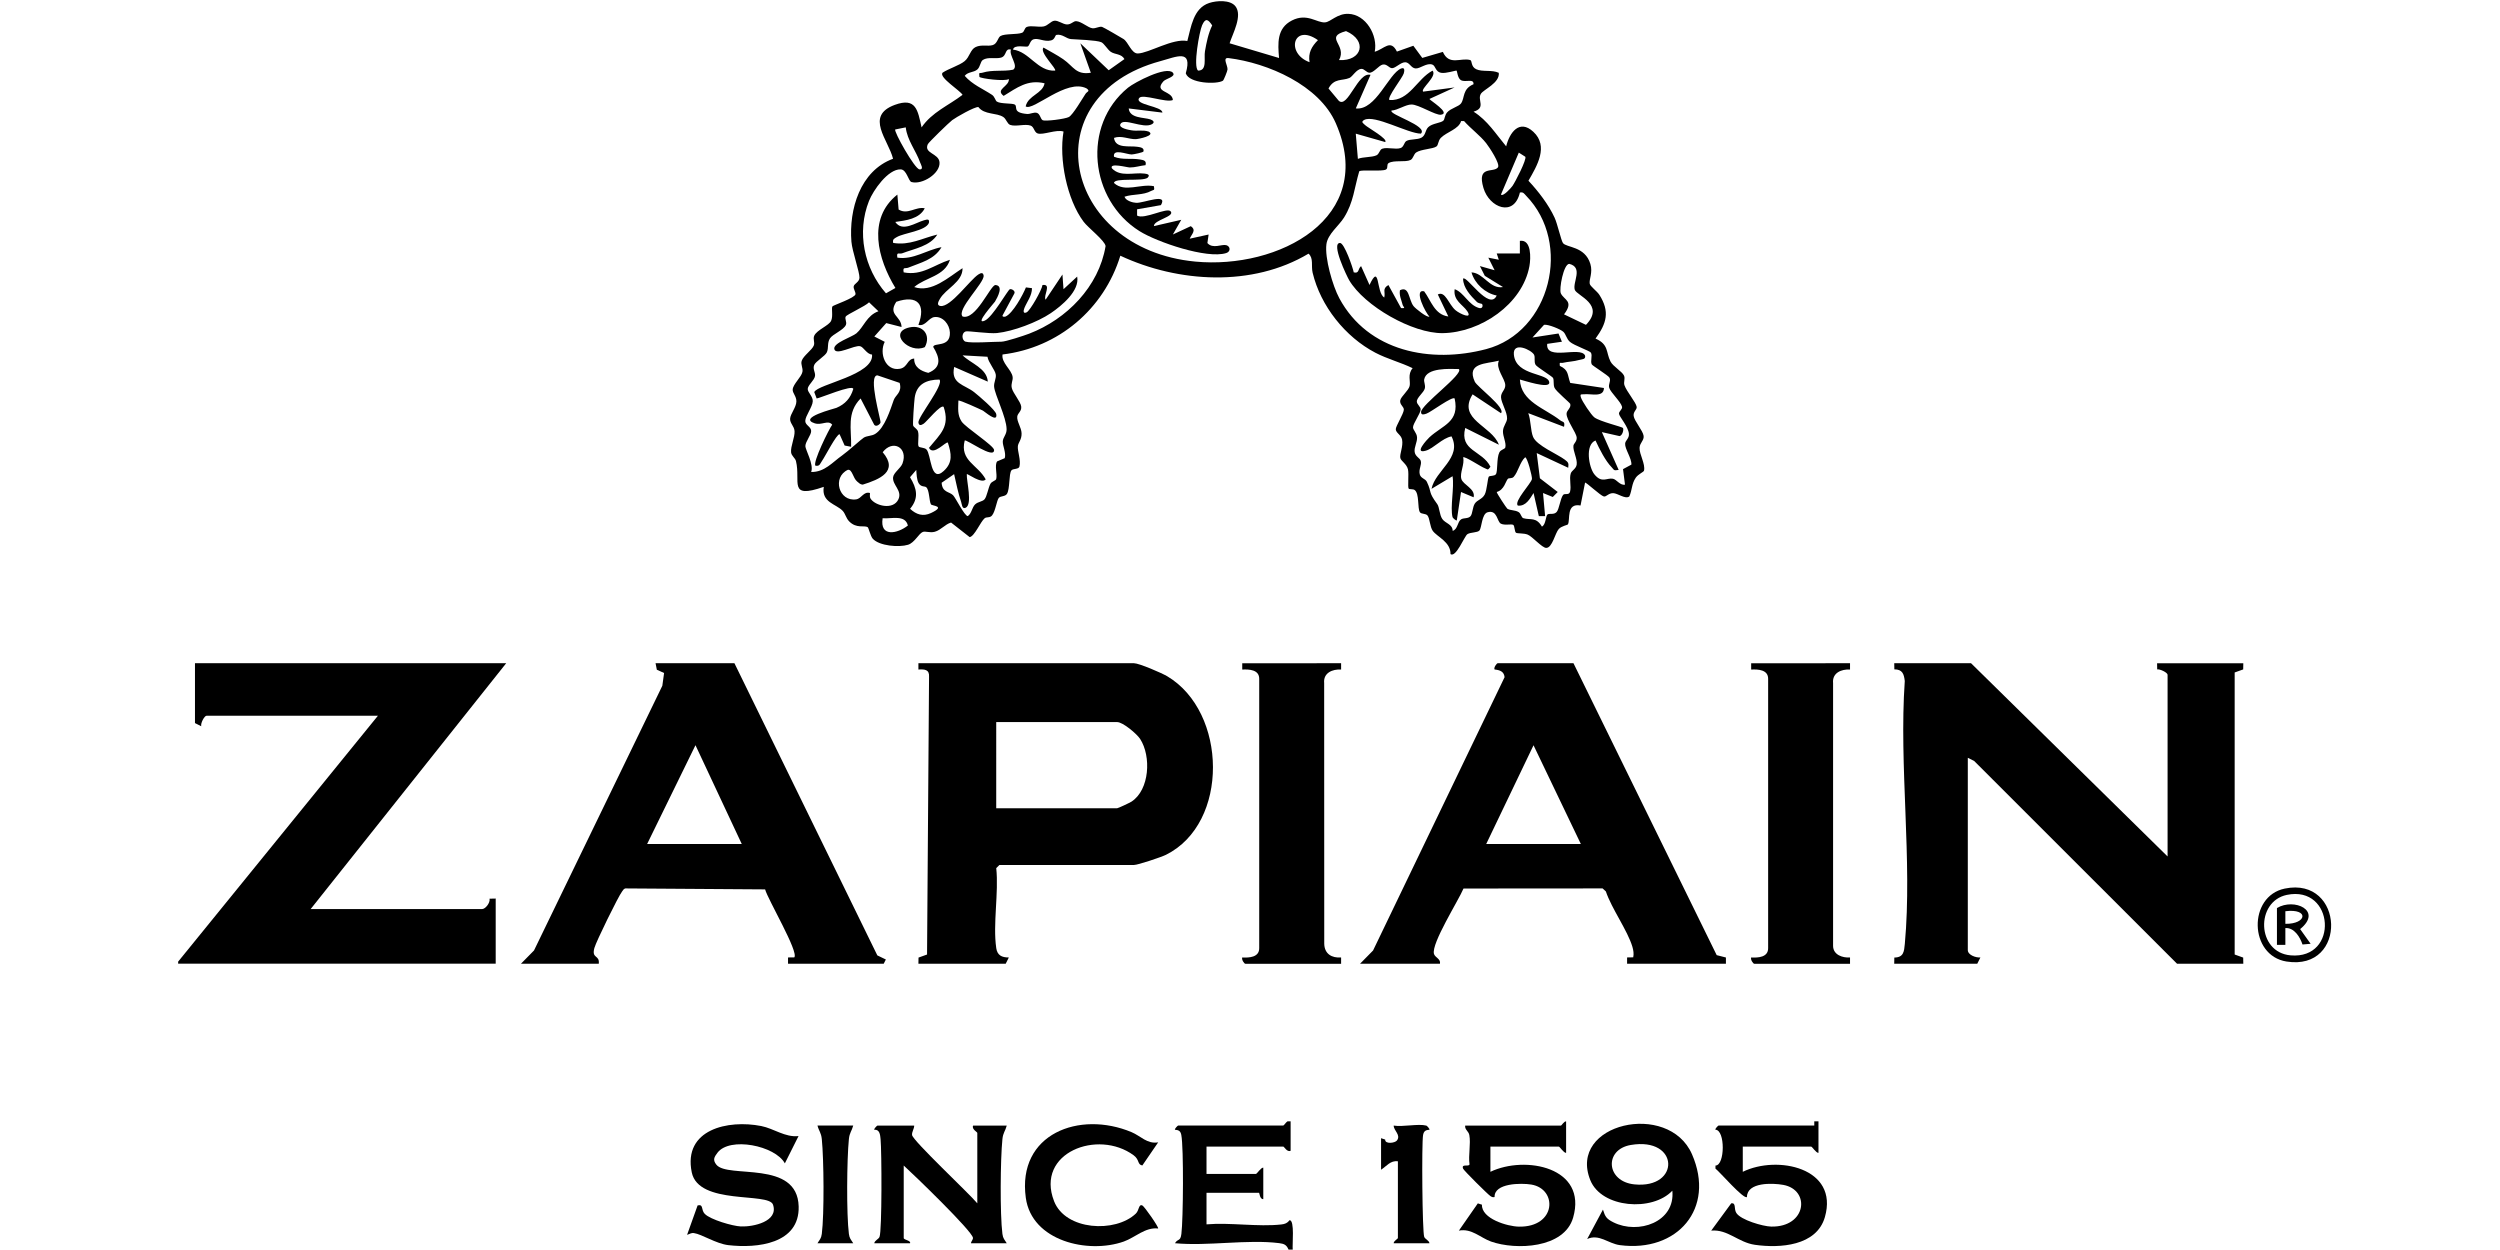
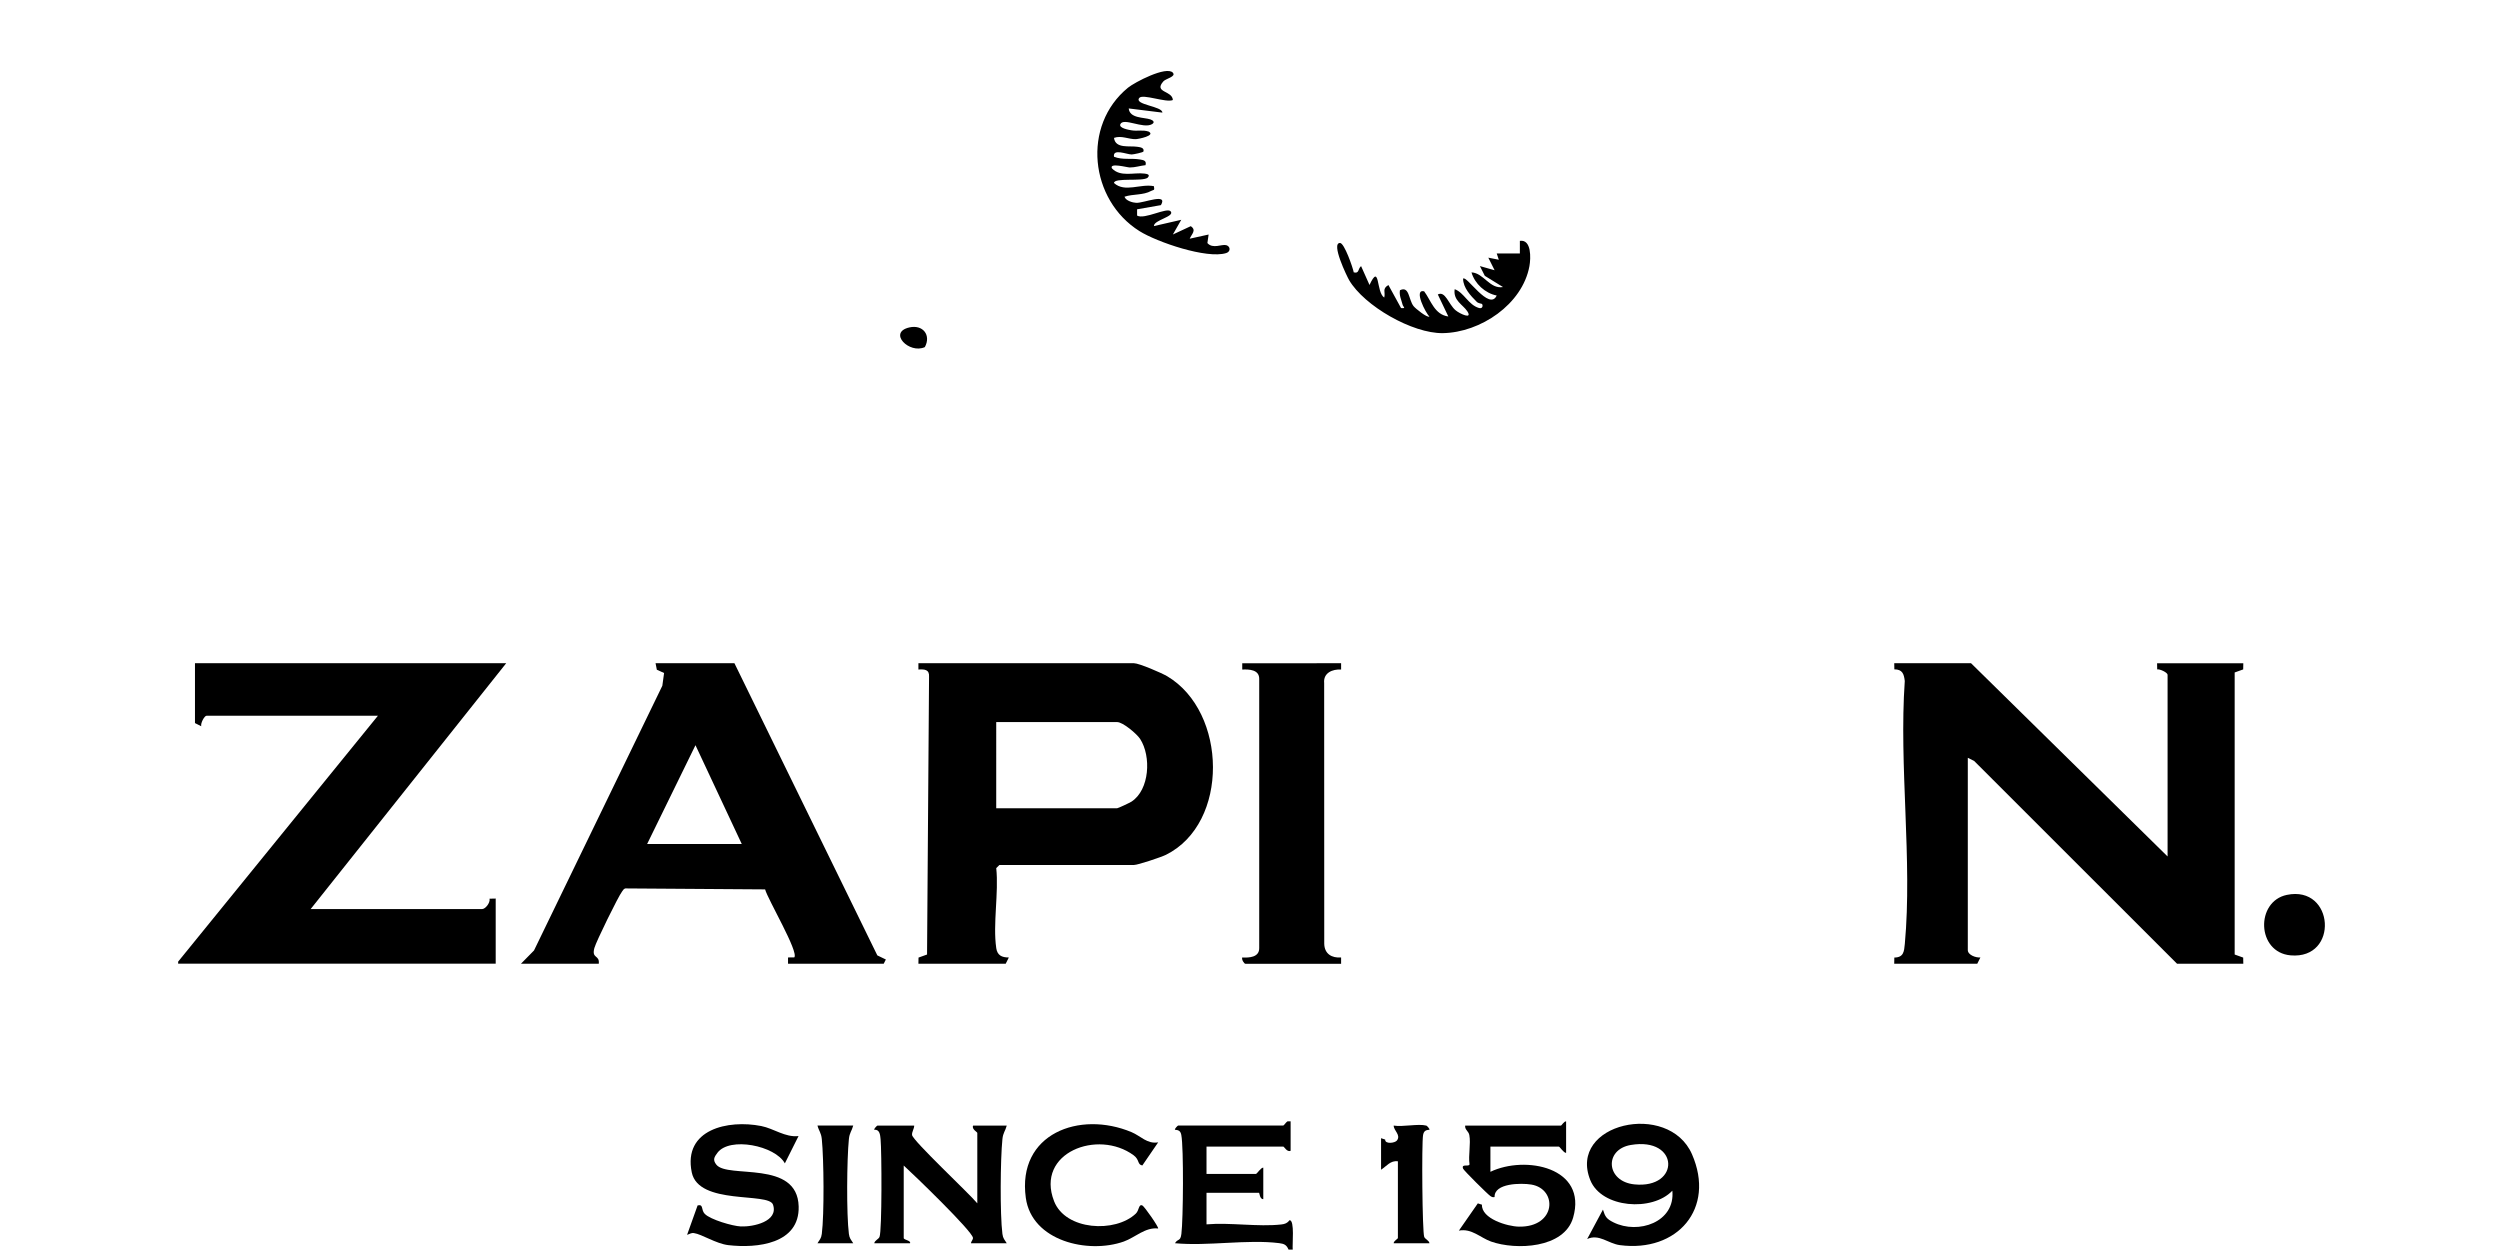
<svg xmlns="http://www.w3.org/2000/svg" viewBox="0 0 900 450" width="900" height="450">
  <style>		.s0 { fill: #000000 } 	</style>
  <path class="s0" d="m64.13 346.19l71.92-88.52h-61.7c-0.77 0-2.22 2.74-1.9 3.78l-2.26-1.14v-21.56h112.05l-70.41 88.52h61.7c1.24 0 3.01-2.31 2.71-3.74l2.21-0.05v23.45h-114.32v-0.76z" />
  <path class="s0" d="m463.87 449.84c-0.73-1.71-1.58-2.08-3.37-2.31-11.41-1.43-25.77 1.15-37.51 0.03 1.06-1.78 1.95-0.52 2.31-3.35 0.66-5.14 0.86-31.05-0.03-35.62-0.26-1.37-0.89-1.79-2.29-1.89-0.21-0.27 0.99-1.5 1.14-1.5h37.85c0.22 0 1.03-1.24 1.52-1.51h1.13v10.59c-1.31 0.59-2.31-1.51-2.65-1.51h-27.63v9.84h17.79c0.39 0 1.72-2.26 2.65-2.27v11.35c-1.27 0.08-1.38-2.27-1.51-2.27h-18.93v11.35c8.54-0.73 18.58 0.97 26.92 0.04 1.31-0.14 2.18-0.48 2.99-1.54 1.9 0 0.91 8.77 1.13 10.58h-1.51z" />
-   <path class="s0" d="m444.71 2.19c2.73 3.39-0.92 9.83-2.05 13.39l17.8 5.3c-0.44-5.21-0.88-10.7 4.63-13.51 5.49-2.81 9 0.96 11.97 0.68 2.01-0.19 4.33-3.19 8.34-3.07 6.32 0.19 10.7 7.77 9.5 13.65 3.42-0.98 5.69-4.69 7.99-0.06l5.91-2.1 3.22 4.38 7.41-2.17c2.26 5.09 6.44 1.98 9.83 2.93 0.8 0.22 0.16 2.33 2.14 3.29 2.23 1.08 5.69 0.13 8.16 1.31 0.43 3.64-5.49 5.99-6.45 7.56-1.39 2.28 1.99 5.05-2.63 6.43 5.03 3.14 8.04 8.06 11.74 12.48 1.19-4.87 4.72-9.93 9.78-5.24 5.63 5.21 1.29 12.32-1.76 17.62 3.56 3.81 7.24 8.57 9.42 13.31 1.02 2.22 2.33 8.17 3 9.11 1.23 1.73 7.92 1.07 9.87 7.53 0.95 3.15-0.53 5.55-0.23 7.14 0.17 0.93 2.65 2.68 3.48 4 3.83 6.04 2.61 10.25-1.39 15.74 4.85 2.11 3.69 4.94 5.39 8.25 0.93 1.81 4.16 3.56 4.85 5.06 0.54 1.17-0.24 2.31 0.18 3.51 0.79 2.27 4.16 6.15 4.39 7.75 0.15 1.05-1.29 1.66-1.09 3.26 0.24 1.86 3.34 5.3 3.59 7.19 0.22 1.65-1.38 2.47-1.46 4.31-0.1 2.34 2.16 5.8 1.6 8.21-0.11 0.49-2.09 1.26-2.96 2.53-1.55 2.25-1.28 4.47-2.33 6.77-1.43 1.09-4.14-1.16-5.81-1.2-1.67-0.04-2.5 1.4-3.36 1.2-1.23-0.29-6.42-5.23-6.76-4.98l-1.63 8.23c-5.32-0.99-3.6 5.21-4.55 6.79-0.17 0.27-2.26 0.57-3.26 1.65-1.37 1.47-2.32 6.85-4.56 6.82-1.48-0.01-4.92-4.06-6.63-4.77-1.46-0.6-3.7-0.33-4.23-0.68-0.53-0.35-0.48-2.49-0.97-2.82-0.7-0.46-3.02 0.28-4.47-0.45-1.45-0.73-1.24-5.09-4.78-4.11-2.14 0.6-2.08 5.53-2.94 6.56-0.7 0.84-3.23 0.59-4.35 1.34-1.04 0.69-4.12 8.59-6.07 7.16 0.09-4.4-4.82-6.18-6.39-8.37-1.02-1.42-1.06-4.48-1.88-5.51-0.65-0.81-2.22-0.44-2.74-1.2-0.95-1.37-0.12-6.69-1.9-7.99-0.55-0.41-1.86-0.19-2.13-0.48-0.45-0.46 0.11-5.27-0.27-6.93-0.45-1.97-2.49-2.99-2.75-4.09-0.33-1.42 1.11-4.19 0.63-6.64-0.35-1.76-2.29-2.43-2.27-3.78 0.01-1.09 2.78-5.44 2.9-6.96 0.09-1.14-1.64-1.86-1.28-3.46 0.31-1.36 2.97-3.48 3.36-5.08 0.42-1.72-0.85-4.16 1.09-6.44-4.34-2.11-9.1-3.31-13.39-5.55-10.87-5.68-19.76-16.84-22.62-28.84-0.58-2.45 0.41-5.2-1.47-6.84-20.18 12.07-46.87 10.5-67.75 0.74-5.91 19.25-22.3 33.14-42.41 35.56-0.49 3.02 3.29 5.46 3.64 8.1 0.17 1.3-0.69 2.34-0.3 3.99 0.43 1.83 3.15 4.87 3.38 6.62 0.23 1.75-1.26 2.34-1.42 3.63-0.21 1.77 1.5 3.95 1.56 6.04 0.07 2.3-1.2 3.29-1.34 4.61-0.19 1.87 1.16 4.99 0.57 7.35-0.27 1.09-2.35 0.65-2.91 1.41-0.93 1.26-0.48 6.67-1.59 8.43-0.65 1.02-2.29 0.71-2.92 1.43-0.77 0.89-1.18 4.75-2.44 6.33-0.8 0.99-1.96 0.43-2.67 1.02-1.49 1.23-3.62 6.5-5.39 6.79l-6.7-5.25c-2.18 0.64-3.65 2.72-5.85 3.32-1.82 0.49-3.39-0.33-4.36 0.08-1.41 0.58-2.96 3.89-5.28 4.6-3.23 1-10.31 0.45-12.68-2.16-0.87-0.96-1.47-3.96-1.87-4.19-1.22-0.72-4.01 0.61-6.64-2.07-1.14-1.16-1.35-2.71-2.3-3.75-2.34-2.54-7.76-3.02-6.84-8.68-13.06 4.54-8.19-1.84-10.01-9.27-0.27-1.11-1.62-1.84-1.76-3.17-0.22-2.14 1.4-5.42 1.25-7.62-0.12-1.82-1.68-2.78-1.6-4.46 0.08-1.74 2.21-4.08 2.26-6.2 0.05-1.89-1.43-3.03-1.33-4.33 0.14-1.96 3.19-4.51 3.51-6.36 0.25-1.39-0.7-2.62-0.27-3.95 0.6-1.86 3.75-3.89 4.37-5.54 0.43-1.16-0.4-2.31 0.16-3.53 0.95-2.08 5.3-3.62 6.07-5.35 0.78-1.75 0-4.51 0.48-5.2 0.27-0.39 8.14-3.04 8.29-4.37 0.09-0.79-0.82-1.94-0.65-2.83 0.18-0.98 2.03-1.54 2.08-3.08 0.07-2.07-2.63-9.56-2.9-13-0.93-11.6 3.12-25.49 14.99-29.85-1.67-6.79-10.26-15.4 0.63-19.4 7.69-2.83 8.27 2.02 9.64 8.11 3.69-5.46 9.73-7.88 14.75-11.72-0.84-1.54-8.6-6.29-7.21-7.96 2.15-1.47 6.07-2.61 7.96-4.17 1.84-1.52 2.04-4.2 3.99-5.09 2.13-0.98 4.27-0.14 6.12-0.69 1.68-0.5 1.82-2.69 2.79-3.26 1.58-0.93 5.93-0.47 7.74-1.16 0.96-0.36 0.81-1.79 1.8-2.14 1.62-0.57 4.08 0.19 5.94-0.14 1.6-0.28 2.64-1.92 3.92-2.07 1.42-0.16 3.04 1.29 4.53 1.34 1.54 0.05 2.3-1.26 3.37-1.18 1.89 0.14 4.23 2.35 5.78 2.55 1.21 0.16 2.43-0.74 3.48-0.5 0.44 0.1 7.06 3.93 7.76 4.39 1.7 1.12 2.84 5.23 5.11 5.19 3.94-0.08 12.58-5.54 17.84-4.49 1.36-5.01 2.12-11.8 7.88-13.69 2.66-0.87 7.51-1.21 9.41 1.15zm-13.39 23.23c3.37 0 2.02-4.43 2.47-6.98 0.56-3.16 1.18-6.38 2.6-9.29-1.45-2.21-2.4-2.83-3.63-0.06-1 2.26-3.3 15-1.44 16.33zm50.72-3.79c8.38 0.47 10.34-7.06 2.53-10.43-8.18 2.2 0.58 4.92-2.53 10.43zm-93.11-6.04l10.2 9.7 5.67-4.02c-1.09-1.98-3.42-1.58-4.93-2.62-1.15-0.79-2.37-3.01-3.41-3.46-1.69-0.74-8.87-0.98-10.91-1.12-1.68-0.12-3.06-1.89-5.21-1.52-0.56 0.1-0.5 1.64-1.96 2-2.48 0.62-4.6-1-6.37-0.38-1.18 0.42-1.3 2.12-1.99 2.55-0.54 0.34-5-0.84-5.33 1.14 5.88 0.71 8.85 7.94 15.14 7.57 0.77-0.58-5.78-6.63-4.17-8.31 2.4 1.41 4.83 2.63 7.13 4.22 3.71 2.58 4.52 5.71 9.91 4.85l-3.77-10.59zm82.51 6.8c-0.55-3.35 0.74-5.64 3.02-7.94-8.88-6.26-11.73 4.78-3.02 7.94zm-107.51-4.54c-2.3-0.59-1.37 2.25-3.54 2.89-1.88 0.55-4.71-0.36-6.55 0.83-0.94 0.61-0.91 2.5-2.02 3.46-1.29 1.11-3.42 0.79-4.52 2.28 2.75 3.15 6.58 4.69 9.82 6.83 1 0.66 1.2 2.07 1.73 2.42 1.38 0.91 5.65 0.53 6.48 1.09 1.18 0.79-1.06 2.91 4.41 3.38 1.13 0.1 2.45-0.74 3.54-0.4 1.15 0.36 1.28 2.12 2.02 2.61 0.86 0.56 8.26-0.42 9.5-1.12 1.48-0.82 4.78-6.51 6.01-8.37 0.54-0.81 1.77-0.87 0.4-1.9-7.21-3.8-19.38 8.38-21.97 6.44 0.91-4.01 6.12-4.53 6.81-8.31-6.1-1.45-9.91 1.58-14.74 4.54-3.19-2.41 2.12-3.37 1.87-6.06-1.45 0.93-10.04-0.18-10.59-0.77-0.23-1.97 0.03-1.19 1.1-1.52 3.73-1.15 7.34-0.33 11.04-1.08 2.07-1.36-1.61-5.22-0.79-7.22zm76.33 11.2c-2.26 1.41-12.2 1.02-13.38-2.66 2.53-8.89-3.24-5.99-9.18-4.37-46.27 12.56-35.33 67.57 12.58 72.15 29.86 2.86 65.55-15.55 50.61-49.81-5.97-13.69-24.46-21.7-38.62-23.45-2.32-0.29-0.27 2.62-0.36 4.09-0.04 0.61-1.37 3.89-1.65 4.05zm84.14-3.62c-0.23-0.17-3.85 1.12-5.64 0.78-2.09-0.4-1.88-2.55-3.16-2.98-2.03-0.68-4.32 1.5-5.97 1.41-1.65-0.09-2.16-2.19-3.72-2.23-1.61-0.04-3.41 2.05-4.7 2.13-1.14 0.07-1.87-1.64-3.47-1.29-1.38 0.31-3.2 2.97-4.73 2.93-1.07-0.03-1.86-1.45-2.91-1.39-1.82 0.11-3.16 2.79-4.3 3.27-2.62 1.12-5.49-0.02-7.54 3.79l3.71 4.44c3.26 2.89 6.86-10.57 11.42-9.35l-5.3 12.09c7.24 0.84 11.78-12.5 16.28-14.36 1.39-0.57 1.28 0.76 0.99 1.75-0.47 1.6-6.13 8.71-5.16 9.59 7.2 0.41 9.87-7.6 15.52-10.58 1.8 2.05-4.41 6.52-3.4 7.56l11.34-1.51-9.07 4.15c0.02 0.39 7.9 5.16 4.14 5.67-1.95 0.26-8.01-3.69-10.59-3.68-2.13 0-4.91 2.05-7.19 2.18-1.1 1.42 13.29 5.49 10.59 8.31-4.63 0-16.76-6.99-20.45-4.92-1.34 0.75-0.25 1.23 0.41 1.89 0.81 0.81 8.36 5.01 7.17 6.06l-10.59-3.02 0.76 9.07c1.98-0.77 4.87-0.49 6.64-1.25 1.12-0.48 1.13-2.08 2.16-2.41 1.95-0.63 4.75 0.41 6.6-0.24 1.14-0.4 1.24-2.02 2.03-2.51 1.34-0.83 4-0.35 5.54-1.27 1.46-0.87 1.24-2.6 2.34-3.71 1.43-1.44 4.69-1.49 5.53-2.43 0.41-0.46 0.42-1.89 1.26-2.87 1.31-1.54 4.23-2.11 5.05-3.29 1.39-1.98 0.4-5.17 4.47-6.88 0.18-2.24-2.92-0.51-4.55-1.49-1.18-0.71-1.33-3.25-1.54-3.41zm-176.74 97.58c2.05 0.59 9.98 0 12.87 0 1.49 0 8.13-2.18 9.98-2.89 13.52-5.19 25.07-16.94 27.5-31.52-0.2-1.94-6.28-6.6-7.9-8.76-6.05-8.07-8.93-22.63-7.24-32.48-2.58-0.88-7.36 1.36-9.34 0.67-1.26-0.44-1.24-2.38-2.52-2.82-2.03-0.7-5.3 0.47-7.33-0.24-1.1-0.38-1.39-2.1-2.47-2.83-2.44-1.64-6.82-0.73-8.99-3.6-1.35-0.17-8.02 3.66-9.43 4.71-1.11 0.83-8.45 7.96-8.77 8.65-1.56 3.34 3.88 3.26 4.2 6.46 0.41 4.07-6.24 8.25-10.09 7.17-1.14-0.32-1.7-4.5-3.9-4.56-4.57-0.12-9.88 7.56-11.39 11.36-4.48 11.3-1.79 24.23 6.11 33.26l3.4-1.92c-6.34-10.36-10.29-24.94 0.7-33.62l0.45 5.38c3.29 2.02 6.11-1.14 9.41-0.45-1.95 3.87-6.84 4.38-10.61 4.92 2.51 3.77 7.27 0.25 10.37-0.61 1.12-0.31 2.03-0.59 1.73 0.97-1.18 2.89-9.02 3.59-11.56 5.09-0.97 0.57-1.57 0.78-1.3 2.1 5.95 1 10.42-1.71 15.89-3.01-2.59 4.18-8.24 5.06-12.6 6.73-1.09 0.42-2.2-0.72-1.78 1.58 5.78 0.86 10.49-2.78 15.89-3.77-2.66 4.56-7.53 5.54-11.96 7.37-1.12 0.46-2.06-0.46-1.66 1.7 6.66 1.3 10.86-2.73 16.65-4.53-1.83 5.95-8.83 6.3-12.86 9.82 6.3 2.16 12.38-3.58 17.4-6.8 0.09 5.02-6.05 7.33-8.18 11.11-0.43 0.77-1.35 2.3 0.26 2.51 3.67 0.47 10.55-9.36 13.61-11.35 1-0.65 1.73-0.75 1.9 0.4 0.36 2.56-9.88 12.25-7.57 14.73 4.72 1.42 9.88-10.94 11.74-11.34 3.18 0.15 0.86 4.39-0.08 5.98-0.25 0.43-7.54 8.5-3.73 6.87 2.93-1.26 8.38-11.16 9.1-11.34 0.72-0.18 2.08 0.68 1.59 1.57l-4.24 7.89c-0.16 0.51 0.72 0.55 1.12 0.37 2.61-1.18 6.18-7.71 7.3-10.48l2.18 0.28c0.01 2.71-1.79 4.86-2.72 7.12-0.46 1.11-0.45 2.2 0.81 1.57 1.26-0.63 5.41-7.93 5.7-9.83 3.46-0.48 0.15 3.87 1.12 5.29l6.06-9.07 0.38 5.29 4.92-4.54c0.97 5.1-5.57 10.51-9.52 13.18-4.81 3.25-13.55 6.55-19.35 7.15-2.83 0.29-10.31-0.82-11.16-0.6-1.76 0.46-1.55 3.31-0.1 3.72zm199.5-53.71c-2.09 9-11.01 5.51-13.12-1.64-2.45-8.3 3.58-5.3 5.21-7.39 0.95-1.22-3.13-7.32-4.23-8.73-2.18-2.78-5.57-5.24-7.95-7.95h-1.08c-0.81 2.91-5.11 3.86-7.27 6.02-1.03 1.03-0.88 2.61-1.59 3.11-1.31 0.95-5.54 0.96-7.31 2.17-0.91 0.62-1.05 2.23-2.03 2.7-1.92 0.92-5.86-0.05-7.86 1.1-0.87 0.5-0.11 1.86-0.99 2.34-1.45 0.8-8.58-0.06-9.61 0.63-1.79 6.04-2.03 11.12-5.48 16.66-1.88 3.01-5.86 5.94-6.34 9.59-0.65 4.94 2.23 14.98 4.65 19.47 10.39 19.26 32.94 23.55 52.87 18.3 23.19-6.11 31.04-38.14 14.37-55.22-0.72-0.74-1-1.42-2.25-1.14zm-224.87-22.69c-0.65 0.59 6.97 14.19 8.71 14.36 1.74 0.17 0.44-1.92 0.24-2.49-1.47-4.22-4.66-7.99-5.17-12.63 0 0-3.78 0.77-3.78 0.76zm218.05 23.44c0.81 0.83 3.62-2.38 4.12-3.07 0.98-1.34 5.26-9.64 4.65-10.55l-2.34-1.49c0 0-6.43 15.12-6.43 15.11zm22.71 43.12l7.9 3.78c7.06-7.3-3.31-10.5-4.02-12.61-0.9-2.69 3.16-8.04-1.98-9.35-2.07 0-3.74 9.11-3.05 10.61 1.14 2.46 4.84 2.73 1.15 7.57zm-232.42 3.79c2.74-7.35-0.27-10.94-7.96-8.32-3.15 4.79 1.78 5.04 1.89 9.08l-5.51-1.41-4.29 4.83 3.75 1.92c-2.11 4.09 0.25 10.69 5.5 9.69 2.81-0.54 2.54-3.54 5.1-3.67-0.1 3.08 2.4 4.51 5.08 5.15 4.94-2 4.12-5.52 1.77-9.32 0.13-1.72 6.21 0.35 6-5.21-0.11-2.86-2.48-5.89-5.54-5.56-2.13 0.23-3.24 3.45-5.78 2.83zm-16.71 10.67c-1.87-0.08-2.99-2.67-4.26-2.99-2.05-0.52-8.78 3.57-9.31 1.01-0.46-2.2 6.36-4.31 7.96-5.65 2.61-2.2 3.7-6.43 7.93-7.95l-3.38-3.22c-1.27 1.38-7.93 4.34-8.39 5.12-0.46 0.78 0.48 1.97 0.06 3-0.75 1.85-4.79 3.36-5.75 4.88-1.06 1.67-0.4 3.34-1.09 4.96-0.59 1.38-4 3.26-4.56 4.58-0.65 1.51 0.47 2.62 0.28 3.98-0.22 1.59-2.63 3.32-2.63 4.69 0 1.24 1.9 2.69 1.82 4.41-0.09 2.04-2.68 5.28-2.7 7.09-0.01 1.57 2.08 2.02 2.12 3.61 0.04 1.47-2.06 3.77-2.09 5.45-0.02 1.24 3.11 6.57 2.1 9.32 4.86 0.07 7.65-3.52 11.1-5.93 2.17-1.52 7.09-6.03 7.88-6.47 1.27-0.7 2.81-0.54 4.04-1.3 3.48-2.13 5.5-8.86 6.7-12.22 0.68-1.89 3.09-2.72 2.13-6.16l-8-2.71c-3.51-0.07 1.29 16.11 1.11 16.97-0.12 0.61-1.55 1.75-2.27 0.82l-4.9-9.47c-5.09 5.21-3.26 10.87-3.41 17.39l-2.34-0.45-1.82-4.08c-1.14 0-5.25 8.12-6.3 9.57-0.68 0.94-0.79 2.1-2.4 1.76-1.01-1.21 4.77-12.96 6.04-14.75-1.48-1.85-3.72 0.33-6.3-0.5-6.2-1.99 7.12-5.27 7.82-5.56 3.14-1.32 5.08-3.48 6.07-6.79 0-1.82-12.18 3.37-13.18 3.41l-0.87-2.3c1.28-2.89 21.57-6.15 20.81-13.52zm248.9-8.17c-1.05-0.96-5.52-2.77-6.95-2.54l-4.18 4.58 9.37-1.44 1.23 2.96-5.3 0.77c-0.62 6.29 11.91 0.69 13.62 4.17 0.37 1.51-1.11 1.33-2.12 1.63-1.89 0.56-4.01 0.59-5.82 1.02-0.9 0.21-1.37-0.56-1.13 1.11 3.29 1.53 2.66 3.18 3.75 6.13l12.13 1.83c-0.05 3.57-4.76 1.95-7.2 2.26-0.89 0.11-1.51-0.3-1.1 1.11 0.39 1.35 3.71 6.37 4.88 7.23 1.99 1.47 9.88 3.36 10.24 3.77 0.41 0.48-0.1 2.72-1.2 2.95l-6.37-1.44 6.05 13.61c-1.93 0.35-1.61-0.03-2.5-0.93-2.28-2.31-4.45-6.67-5.84-9.66-3.86 1.52-2.38 9.72-0.42 12.16 2.7 3.38 4.5 1.18 6.7 1.61 1.35 0.26 2.54 2.49 4.34 2.12l-0.71-5.58 3.02-1.63c0.13-2.27-2.39-5.65-2.26-7.55 0.08-1.22 1.51-1.82 1.36-3.56-0.22-2.56-3.42-6.1-3.56-7.15-0.13-0.94 1.29-1.6 1.09-2.55-0.38-1.75-4.06-5.1-4.61-6.8-0.44-1.34 0.76-2.58 0.05-3.74-0.46-0.76-6.08-4.26-6.32-4.7-0.63-1.13 0.31-3.11-0.32-4.24-0.36-0.66-6.12-2.61-7.59-3.92-1.2-1.07-1.43-2.76-2.32-3.57zm-10.54 8.26c-0.99-1.81-7.8-4.98-7.28 0.01 0.81 7.77 12.65 6.39 12.74 10.03 0.06 2.34-9.26-0.83-10.58-1.13 0.32 8.01 9.05 10.37 14.49 14.67 0.96 0.76 1.83 0.27 1.4 2.35l-12.87-4.91c0.94 2.47 0.81 6.27 1.71 8.5 1.27 3.17 8.77 6.22 11.44 8.24 1.27 0.96 1.46 1.23 1.23 2.92l-11.34-5.29 1.14 9.07 6.42 4.94-1.78 1.8-3.51-1.43 0.75 8.32h-2.26l-1.9-8.32c-1.27 2-2.75 4.86-5.67 4.53-1.49-1.49 4.83-8 5.09-9.57 0.14-0.85-1.66-7.84-2.45-7.82-1.89 1.73-2.52 5.27-4.13 7.05-0.6 0.67-1.73 0.34-2.08 0.69-0.77 0.76-1.29 4-4.02 4.75-0.08 0.35 3.52 5.81 3.81 6.01 1.03 0.68 2.82 0.44 4.09 1.24 0.86 0.53 0.93 1.97 1.73 2.2 2.53 0.71 4.56-0.54 6.64 3.01 1.46-0.69 1.34-3.93 2.04-4.39 0.7-0.46 2.27 0.23 3.27-0.88 0.9-1.01 1.31-4.76 2.29-6.09 0.59-0.8 2.13 0.23 2.52-1.17 0.55-2-0.36-4.57 0.26-6.59 0.35-1.13 1.92-1.64 2.14-3.21 0.29-2.07-1.38-4.85-1.18-6.78 0.08-0.78 1.29-1.52 1.18-2.96-0.14-1.75-3.64-6.25-3.65-8.53 0-1.29 1.73-2.08 1.33-3.57-0.1-0.39-5.07-4.5-5.65-5.77-0.56-1.23-0.1-2.78-0.56-3.6-0.3-0.54-5.8-3.91-6.27-4.71-0.67-1.17-0.05-2.71-0.55-3.61zm-196.79 0.71l-8.96-0.5c2.94 2.89 8.79 4.65 9.08 9.46l-12.1-5.29c-1.34 6.12 3.7 6.32 7.19 9.08 1.63 1.29 7.7 6.43 7.96 7.94 0.56 3.32-4.23-1.01-4.78-1.28-0.96-0.48-8.54-3.98-8.86-3.62-0.04 2.79-0.44 5.08 1.16 7.53 1.4 2.14 11.64 8.68 11.69 10.24 0.12 3.54-10.04-4.01-10.58-3.4-1.81 7.3 4.68 8.68 7.57 13.98-1.42 1.8-6.6-2.18-6.81-1.88-0.15 2.5 2.14 10.85-0.4 12.1-1.34 0.66-1.37-1.35-1.64-2.11-1.12-3.24-1.75-6.66-2.53-9.99l-4.49 3.1c0.22 3.54 2.7 3.13 4.1 4.48 0.89 0.85 4.15 7.55 5.32 7.53 1.38-0.97 1.54-3.15 2.61-4.19 1.07-1.04 2.63-0.97 3.42-1.87 0.84-0.97 1.33-4.08 2.08-5.51 0.53-1.01 1.95-1.13 2.12-1.8 0.43-1.67-0.67-4.97 0.33-6.33l2.74-1.16c0.57-1.91-0.78-4.43-0.71-6.02 0.06-1.5 1.41-2.47 1.38-4.4-0.06-4.32-4.26-12.42-4.5-15.3-0.13-1.55 0.78-2.9 0.61-4.31-0.21-1.72-2.7-4.41-3-6.48zm167.43 57.76c-0.92-3.62 0.68-10.69 0-14.75l-7.57 4.54c1.33-6.65 11.13-11.13 7.2-18.88-3.36 0.62-6.4 4.31-9.23 5.14-4.54 1.33 0.48-4.07 1.26-4.8 4.81-4.45 10.96-5.45 9.09-13.99-0.8-0.91-8.52 4.88-10.09 5.44-0.84 0.3-1.97 0.7-2-0.52-0.07-2.64 15.52-13.78 13.61-15.51-3.34-0.07-11.61-0.58-12.47 3.68-0.2 0.96 0.52 2.09 0.22 3.29-0.39 1.54-2.93 3.28-2.88 4.75 0.03 1.06 1.45 1.84 1.38 2.89-0.09 1.41-2.69 4.95-2.75 6.32-0.05 1.01 1.35 2 1.45 3.64 0.11 1.76-1.1 3.57-0.86 5.27 0.24 1.7 1.9 2.16 2.2 3.22 0.41 1.46-0.81 2.96-0.37 4.8 0.37 1.54 1.99 1.53 2.57 2.75 1.96 4.13 0.27 3.28 3.74 8.02 0.81 1.11 0.75 3.82 1.83 5.37 1.08 1.56 3.71 1.85 3.71 4.25 1.86-0.52 1.71-3.31 3.04-4.14 0.98-0.62 2.53-0.16 3.4-1.15 0.74-0.84 0.71-3.26 1.53-4.52 0.88-1.35 2.62-1.52 3.56-3.25 0.84-1.54 1.06-5.98 1.49-6.46 0.37-0.4 1.99-0.13 2.53-0.85 0.74-0.97 0.21-5.79 1.26-7.87 0.56-1.1 1.98-1.13 2.15-1.8 0.41-1.65-0.94-4.01-0.85-5.89 0.09-1.88 1.43-3.06 1.48-4.51 0.09-2.29-2.12-5.64-2.18-7.69-0.06-1.8 1.61-2.62 1.53-4.38-0.11-2.35-3.58-5.94-2.29-8.76-4.59 1.19-11.81 0.69-8.69 7.55 0.84 1.85 11.25 9.44 9.44 11.36l-10.22-6.79c-5.66 9.11 6.94 11.24 9.46 18.14l-12.11-6.04c-2.15 8.38 6.18 8.05 9.08 13.98-1.12 1.44-0.88 0.92-2.01 0.53-1.3-0.45-7.33-4.51-7.83-3.92 0.62 2.48-1.28 5.54-0.64 7.77 0.61 2.13 5.14 3.51 4.42 6.6l-4.54-1.9-1.52 10.22c-0.26 0.19-1.44-0.86-1.51-1.13zm-184.73-49.55c-4.67 0.04-8.25 1.63-8.91 6.6-0.18 1.37-0.78 9.49-0.53 10.01 0.31 0.66 1.44 1.13 1.73 2.07 0.48 1.59-0.26 4.73 0.25 5.43 0.31 0.43 2.07 0.35 2.76 1.02 1.82 1.8 1.38 12.27 6.25 7.79 3.38-3.11 2.74-6.24 1.49-10.22-0.7-0.52-5.27 4.96-6.79 1.89 4.1-5.01 7.63-7.65 5.28-14.75-1.01-1.06-6.13 5.36-7.19 6.05-0.99 0.65-1.71 0.77-1.9-0.4-0.3-1.91 9.35-13.67 7.56-15.49zm-24.79 42.87c1.64 2.57 8.17 4.28 10.04 0.22 1.44-3.13-2.22-5.12-1.93-7.9 0.18-1.68 2.78-3.3 3.39-4.98 2.11-5.74-3.53-8.77-7.13-4.05 5.89 6.92-1.19 9.8-7.19 11.67-0.87-0.03-1.37-0.6-1.98-1.1-1.55-1.26-1.78-4.48-3.36-4.24-5.74 2.65-3.27 11.57 3 10.64 1.93-0.29 2.63-2.95 4.95-2.29-0.02 0.65-0.15 1.48 0.2 2.02zm20.05-4.1c-0.55-0.48-1.82 0.01-2.71-1.43-0.72-1.17-0.79-3.41-0.88-4.81l-2.25 2.63c2.43 4.02 3.29 7.47 0.02 11.37 2.27 2.12 4.7 2.86 7.53 1.52 5.55-2.62 0.31-2.49-0.03-3.14-0.66-1.28-0.54-5.15-1.68-6.14zm-15.7 11.15c-1.11 6.93 5.35 5.6 9.09 2.63-0.99-4.05-5.97-2.32-9.09-2.63z" />
  <path class="s0" d="m780.33 308.37v-65.44c0-0.8-2.72-2.13-3.74-1.94l-0.04-2.22h31.04l-0.04 2.22-3.07 1.1v101.54l3.07 1.1 0.04 2.22h-23.85l-73.05-73.01-2.28-1.13v69.22c0 1.78 2.95 2.82 4.54 2.65l-1.13 2.26h-29.9l0.04-2.22c3.34-0.03 3.52-2.14 3.78-4.94 2.75-30.01-2.14-64.17-0.02-94.61-0.3-2.58-0.86-4.19-3.75-4.2l-0.04-2.22h27.63l70.79 69.6z" />
  <path class="s0" d="m358.64 341.28c0.39 2.64 1.98 3.42 4.54 3.41l-1.13 2.26h-31.42l0.04-2.22 3.07-1.1 0.72-99.98c0.18-2.64-1.61-2.77-3.83-2.62v-2.27h77.61c1.82 0 9.97 3.51 11.96 4.69 21.65 12.85 22.42 52.93-0.47 64.29-1.65 0.82-10.09 3.65-11.49 3.65h-48.45l-1.14 1.13c0.94 8.86-1.26 20.22 0 28.75zm0-50.31h43.53c0.34 0 4.52-1.96 5.18-2.39 6.53-4.27 7.13-16.32 3.11-22.54-1.18-1.84-6.22-6.09-8.29-6.09h-43.53z" />
-   <path class="s0" d="m566.45 238.76l51.56 105.09 3.32 0.85v2.25h-35.58v-2.27l2.21-0.04c0.27-1.28 0.07-2.53-0.29-3.77-1.74-5.9-7.49-13.76-9.56-19.95l-1.18-1.09-50.07 0.04c-1.81 4.33-11.64 19.79-10.64 23.51 0.37 1.36 2.52 1.78 2.16 3.57h-28.77l4.69-4.77 47.35-98.4c-0.22-2.06-1.7-2.56-3.59-2.76-0.44-0.57 0.72-2.26 1.13-2.26 0 0 27.25 0 27.26 0zm2.65 65.07l-17.03-35.54-17.03 35.54h34.07z" />
  <path class="s0" d="m283.69 346.95v-2.27l2.25-0.02c1.72-1.87-9.56-20.92-10.5-24.48l-50.3-0.35c-0.63 0.13-0.83 0.65-1.18 1.09-1.39 1.78-9.36 18.05-9.98 20.35-1.09 4.01 1.95 2.35 1.58 5.67h-28.01l4.69-4.77 46.2-95.3 0.63-4.59-2.61-1.18-0.46-2.35h28.39l51.45 105.19 3.07 1.48-0.77 1.52c0 0-34.45 0-34.45 0.01zm-16.66-43.12l-16.66-35.56-17.4 35.56c0 0 34.07 0 34.06 0z" />
  <path class="s0" d="m482.8 238.76v2.27c-3.1-0.19-6.47 1.2-6.1 4.88l0.03 93.87c0.1 3.61 2.67 5.16 6.07 4.91v2.27h-34.45c-0.46 0-1.46-1.56-1.13-2.27 2.51 0.14 6.13-0.05 6.1-3.37v-96.92c0.04-3.33-3.6-3.49-6.11-3.36v-2.27c0 0 35.59 0 35.59-0.01z" />
-   <path class="s0" d="m666.01 238.76v2.27c-3.1-0.19-6.47 1.2-6.1 4.88v94.65c0.05 3.2 3.44 4.32 6.1 4.13v2.27h-34.45c-0.46 0-1.46-1.56-1.13-2.27 2.51 0.14 6.13-0.05 6.1-3.37v-96.92c0.04-3.33-3.6-3.49-6.11-3.36v-2.27c0 0 35.59 0 35.59-0.01z" />
  <path class="s0" d="m329.11 405.2c0.02 1.16-0.87 2.22-0.77 3.39 0.17 1.99 20.66 21.14 23.49 24.61v-25.34c0-0.34-2.1-1.34-1.51-2.65h12.11c-0.52 1.99-1.32 2.52-1.56 4.87-0.74 7.24-0.9 27.11 0 34.14 0.21 1.65 0.78 2.09 1.56 3.36h-12.87c0.01-0.67 0.74-1.27 0.71-1.93-0.14-2.36-21.48-22.95-24.93-26.06v26.1c0 0.71 2.72 0.87 2.27 1.89h-12.87c0.11-1 1.54-1.45 1.88-2.28 0.93-2.24 0.8-30.97 0.39-35.18-0.15-1.57-0.29-3.57-2.27-3.41-0.2-0.32 1-1.5 1.13-1.5h13.25z" />
  <path class="s0" d="m571.38 446.05l5.68-10.59c0.8 2.61 1.32 3.35 3.75 4.57 8.95 4.48 22.35-0.05 21.23-11.38-7.16 7.61-25.45 6.32-29.53-3.79-8.23-20.43 28.15-28.68 36.6-9.34 8.56 19.59-5.33 35.44-25.94 32.73-4.22-0.55-7.51-4.18-11.79-2.2zm15.7-33.86c-9.68 1.65-8.92 13.17 1.33 14.19 16.62 1.66 16.22-17.18-1.33-14.19z" />
  <path class="s0" d="m287.47 408.99l-4.92 9.82c-3.49-6.4-19.88-9.68-24.27-3.81-1.13 1.51-1.79 2.52-0.4 4.27 4.07 5.17 29.2-1.9 29.64 15.05 0.36 13.49-14.95 15.14-25.33 13.93-4.43-0.52-9.55-3.95-12.38-4.34-1.02-0.14-1.6 0.39-2.46 0.63l3.79-10.59c2.24-0.54 1.14 1.6 2.59 3.06 2.05 2.07 9.99 4.38 12.95 4.51 4.49 0.2 13.68-1.79 11.6-7.85-1.57-4.56-26.8 0.33-29.25-11.63-3.18-15.52 13.11-19.02 25.01-16.67 4.53 0.89 8.64 4.17 13.42 3.61z" />
-   <path class="s0" d="m654.65 403.69v11.35c-0.93 0-2.26-2.27-2.65-2.27h-24.6v9.08c12.42-6.09 34.65-1.46 29.56 16.3-2.99 10.42-16.21 11.27-25.2 9.98-6-0.86-9.74-5.64-15.72-5.11l7.2-9.82c1.86-0.27 0.87 1.89 1.83 3.45 1.56 2.53 9.59 4.86 12.55 4.92 12.79 0.27 14.2-13.22 4.36-15.01-3.93-0.71-13.01-1.01-13.08 4.36-1.09 1.05-9.83-9.09-11.34-10.23l0.02-1.09c3.44-0.04 3.54-12.82-0.03-12.91-0.21-0.28 0.99-1.5 1.14-1.5h34.45v-1.51c0 0 1.51 0 1.51 0.01z" />
  <path class="s0" d="m563.8 415.04c-0.93 0-2.26-2.27-2.65-2.27h-24.6v9.08c12.53-6.01 35.03-1.66 29.77 16.51-3.21 11.11-20.65 11.75-29.54 8.6-3.85-1.37-7-4.84-11.59-3.93l6.83-9.82 1.48 0.48c-0.22 5.05 9.14 7.82 13.27 7.9 13.54 0.27 14.04-13.56 4.5-15.15-3.62-0.6-13.41-0.56-13.22 4.5-0.74 0.14-0.96-0.02-1.52-0.37-0.83-0.51-9.59-9.2-9.82-9.86-0.7-1.92 2.05-0.53 2.32-1.54-0.48-3.25 0.51-7.46-0.07-10.54-0.28-1.47-1.69-1.92-1.5-3.42h34.45c0.32 0 1.1-1.6 1.89-1.51v11.35z" />
  <path class="s0" d="m416.93 411.26l-5.69 8.31c-1.88-0.35-0.92-2.03-3.13-3.67-12.86-9.48-35.42-0.96-28.65 16.52 4.1 10.57 22.08 11.5 29.44 4.47 1.24-1.19 0.95-3.47 2.33-2.94 0.7 0.27 6.1 8.02 5.69 8.31-4.63-0.54-8.29 3.25-12.35 4.69-12.82 4.55-33.13-0.12-35.28-15.72-3.19-23.14 19.38-31.5 38.06-23.66 3.34 1.4 5.64 4.36 9.57 3.68z" />
  <path class="s0" d="m513.46 405.2c0.27 0.07 1.33 1.25 1.14 1.5-1.4 0.09-2.03 0.52-2.29 1.89-0.55 2.86-0.29 35 0.41 36.7 0.34 0.83 1.77 1.28 1.88 2.28h-12.87c-0.08-0.79 1.51-1.57 1.51-1.89v-27.61c-2.66-0.39-4.12 1.79-6.06 3.03v-11.35l1.49 0.5c-0.14 1.71 3.52 1.29 4.24 0.31 1.48-2.01-1.16-3.47-1.19-5.35 3.26 0.55 8.85-0.75 11.73 0z" />
  <path class="s0" d="m307.16 405.2c-0.52 1.99-1.32 2.51-1.56 4.87-0.74 7.24-0.9 27.11 0 34.14 0.21 1.65 0.78 2.09 1.56 3.36h-12.87c0.78-1.27 1.35-1.71 1.56-3.36 0.9-7.03 0.74-26.9 0-34.14-0.24-2.35-1.04-2.87-1.56-4.87z" />
-   <path class="s0" d="m822.51 319.89c21.5-4.45 22.81 29.81 0.63 26.26-13.52-2.16-13.91-23.51-0.63-26.26zm0.76 2.27c-11.34 2.36-10.91 20.7 1.35 21.77 17.5 1.53 15.79-25.33-1.35-21.77z" />
+   <path class="s0" d="m822.51 319.89zm0.76 2.27c-11.34 2.36-10.91 20.7 1.35 21.77 17.5 1.53 15.79-25.33-1.35-21.77z" />
  <path class="s0" d="m422.23 26.19c1.27 1.37-2.55 2.14-3.37 3.05-3.73 4.16 3.21 3.29 3.37 6.77-2.4 1.08-10.86-2.33-12.1-0.75-1.96 2.51 8.39 2.94 8.32 5.28l-12.11-1.5c0.33 3.62 5.44 3.16 7.79 3.94 0.99 0.33 1.78 1.05 0.55 1.74-3.14 1.76-10.26-2.52-11.36 0-0.62 1.42 3.09 2.03 3.93 2.18 2.19 0.39 4.11-0.24 6.26 0.47 2.68 1.44-3.75 2.71-4.65 2.73-2.58 0.05-5.17-1.42-7.82-0.46 0.49 4.01 5.65 2.74 8.53 3.22 0.92 0.15 2.45 0.32 2.07 1.68-0.1 0.33-3.59 1.07-4.25 1.07-1.77 0-6.87-2.29-6.35 0.82 3.02 1.21 6.19 0.46 9.28 0.97 1.37 0.23 2.51 0.4 2.07 2.06-1.93 0.2-3.7 0.84-5.68 0.83-0.94 0-7.42-1.81-6.43 0.3 3.06 3.27 7.88 1.41 11.74 1.9 1.05 0.13 2.18 0.39 1.12 1.5-1.87 1.45-12.12-0.14-12.1 1.9 3.95 3.55 9.51 0.15 14.37 1.14 0.33 1.73-0.11 1.21-0.97 1.69-2.91 1.63-6.53 1.05-9.63 2.1 0.48 1.44 2.94 2.15 4.22 2.2 2.78 0.12 11.56-3.71 8.9 0.83l-8.58 1.5v2.26c2.63 1.55 10.84-3.13 12.11-1.5 1.5 1.91-6.15 3.08-6.05 5.28l9.84-2.26-3.02 5.29 6.44-3c2.19 1.47 0.29 2.86-0.38 4.51l6.81-1.5-0.44 3.07c1.97 2.23 5.15 0.32 6.78 0.76 1.54 0.42 1.69 2.32-0.02 2.85-6.95 2.18-24.92-3.96-31.21-7.91-17.9-11.23-20.82-38-4.13-51.63 2.37-1.93 13.8-7.94 16.16-5.4z" />
  <path class="s0" d="m487.35 98.05c2.05 0.55 1.42-1.27 2.64-2.25l3.03 6.79c3.83-8.17 2.31 2.62 5.3 4.54 0.55-1.99-0.88-3.13 1.51-4.52l4.55 8.3c2 0.15 0.77-0.32 0.53-1.29-0.42-1.7-1.26-3.26-0.93-5.13 3.41-1.67 3.07 3.34 4.89 5.71 0.63 0.83 5.04 4.39 5.72 3.74-1.27-1.06-5.87-10-1.9-9.07 2.51 3.37 3.71 8.39 8.71 9.07l-3.79-7.93c2.72-1.43 3.88 3.6 6.41 5.7 1.6 1.33 6.22 3.4 4.2 0.34-1.57-2.38-5.15-3.85-4.54-7.94 3.39 1.21 4.92 5.65 8.75 6.77 1.38 0.4 1.49-1 1.08-1.46-0.1-0.11-1.3-0.18-1.87-0.75-2.19-2.18-4.91-5.06-4.93-8.34 1.14-1.46 9.48 11.85 12.1 6.06-4.16-0.82-7.89-4.23-9.08-8.33 4.43 0.21 6.53 6.1 11.35 5.28l-6.55-4.04-1.77-3.51 5.3 1.5-2.27-4.53 3.78 0.75-0.75-2.26h8.33v-4.54c4.22-0.62 3.96 6.24 3.44 9.11-2.53 13.77-17.67 23.91-31.19 24.11-10.89 0.16-28.27-9.78-33.72-19.09-0.74-1.27-6.65-13.42-3.26-13.37 1.54 0.02 4.58 8.78 4.93 10.58z" />
  <path class="s0" d="m327.39 117.87c4.82-1.09 7.89 2.73 5.56 7.08-5.61 2.62-13.45-5.3-5.56-7.08z" />
  <path class="s0" d="m819.7 326.9c6.15-3.75 16.6 0.89 8.35 7.57l3.77 5.29-2.92 0.26c-0.88-2.67-2.97-6.13-6.17-5.92v6.05h-3.03c0 0 0-13.24 0-13.25zm3.03 5.68c7.76 0.12 8.63-5.61 0-4.54z" />
</svg>